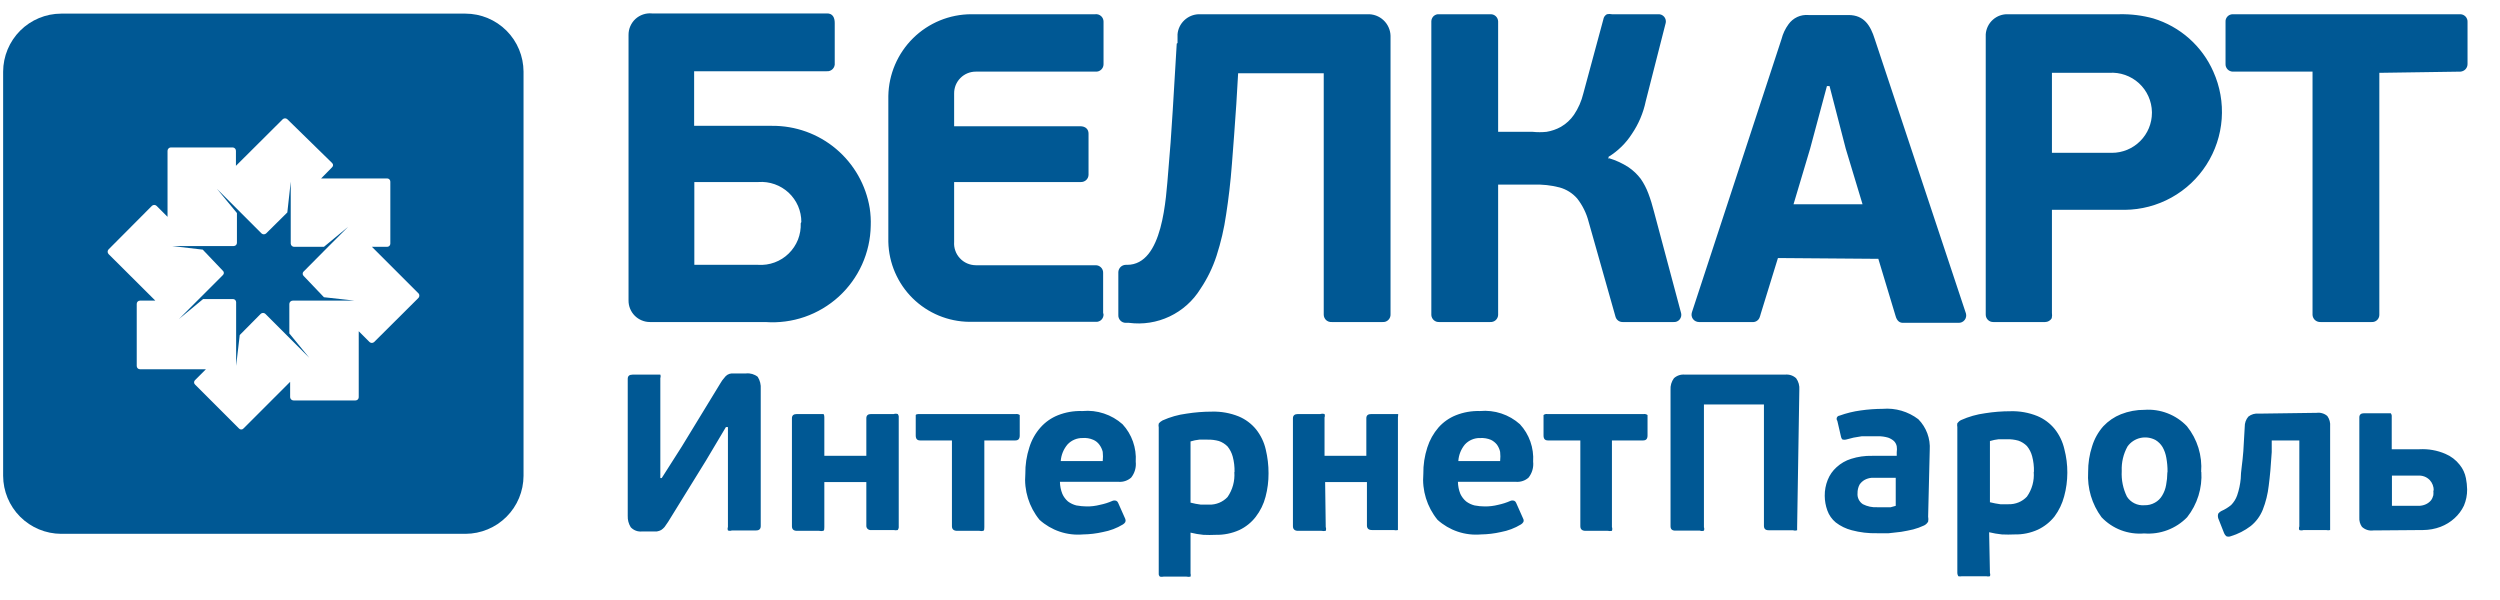
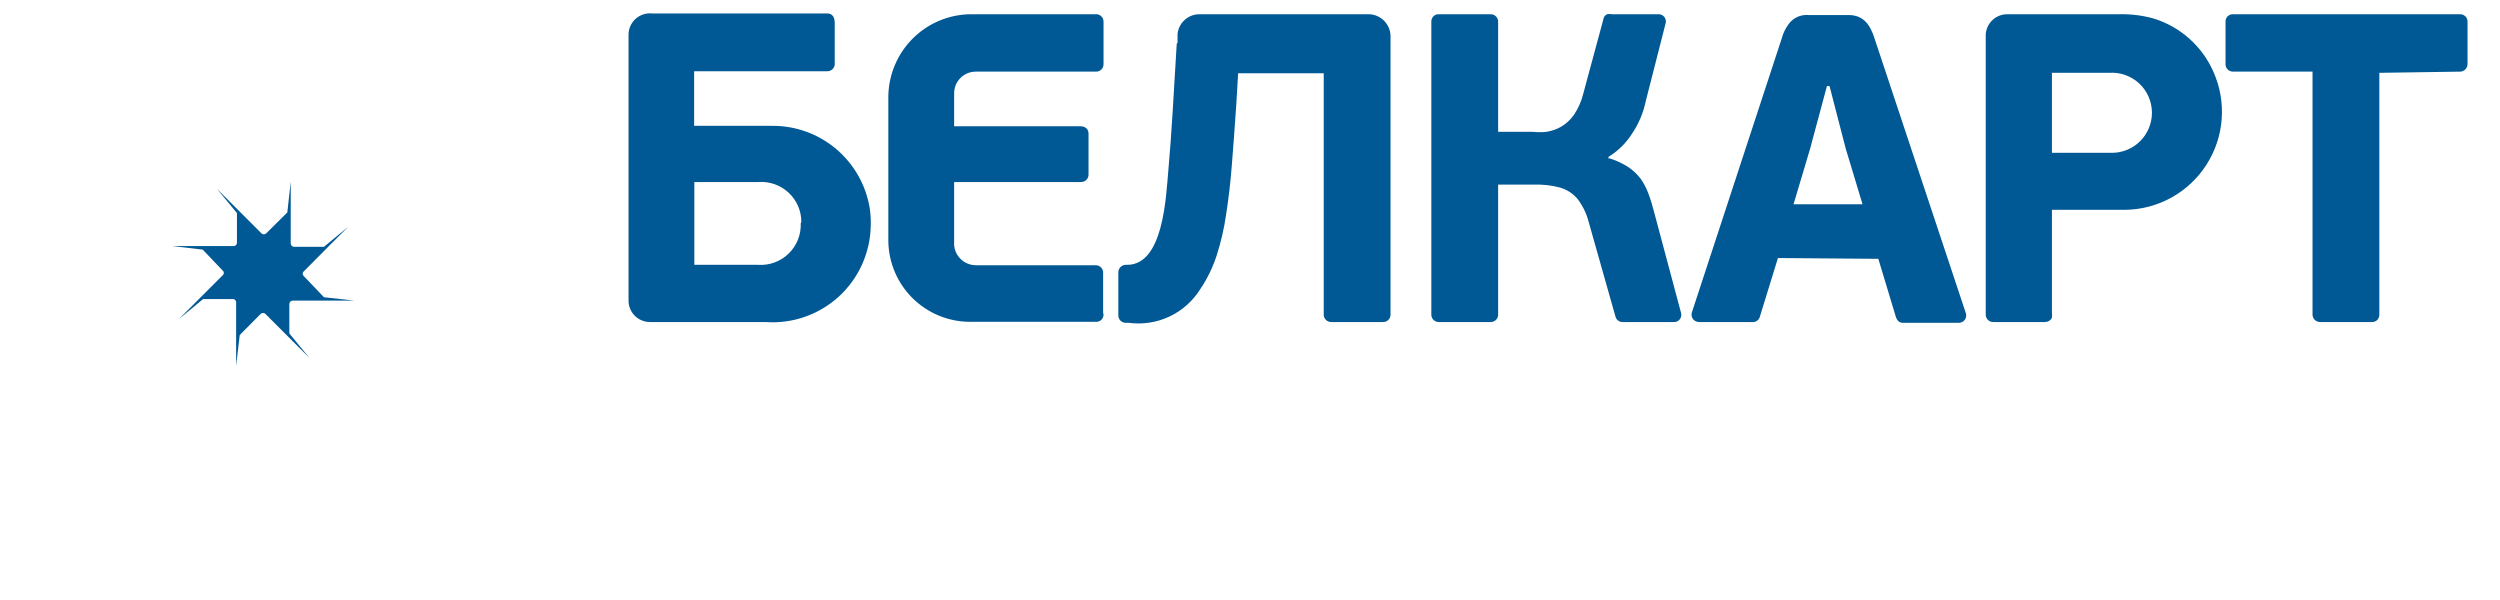
<svg xmlns="http://www.w3.org/2000/svg" width="75" height="18" viewBox="0 0 75 18" fill="none">
  <path fill-rule="evenodd" clip-rule="evenodd" d="M9.112 8.281C9.102 8.272 9.094 8.262 9.088 8.25C9.083 8.238 9.08 8.225 9.08 8.212C9.08 8.199 9.083 8.186 9.088 8.174C9.094 8.162 9.102 8.151 9.112 8.143L9.844 7.405L10.444 6.805L9.718 7.405H8.824C8.798 7.405 8.773 7.395 8.754 7.377C8.735 7.359 8.724 7.335 8.722 7.309V5.449L8.62 6.373L7.984 7.003C7.966 7.02 7.941 7.03 7.915 7.03C7.889 7.03 7.865 7.02 7.846 7.003L7.108 6.265L6.508 5.665L7.108 6.391V7.285C7.108 7.31 7.098 7.335 7.08 7.353C7.062 7.371 7.037 7.381 7.012 7.381H5.158L6.082 7.489L6.682 8.119C6.692 8.127 6.7 8.138 6.706 8.15C6.712 8.162 6.715 8.175 6.715 8.188C6.715 8.201 6.712 8.214 6.706 8.226C6.7 8.238 6.692 8.248 6.682 8.257L5.368 9.571L6.094 8.971H6.988C7.013 8.971 7.038 8.981 7.056 8.999C7.074 9.017 7.084 9.041 7.084 9.067V10.975L7.192 10.051L7.822 9.415C7.841 9.398 7.865 9.388 7.891 9.388C7.917 9.388 7.942 9.398 7.96 9.415L9.28 10.735L8.68 10.003V9.115C8.682 9.089 8.693 9.064 8.712 9.047C8.731 9.029 8.756 9.019 8.782 9.019H10.642L9.718 8.917L9.112 8.281Z" fill="#005894" />
-   <path fill-rule="evenodd" clip-rule="evenodd" d="M13.966 0.409H1.834C1.373 0.41 0.932 0.594 0.605 0.92C0.28 1.246 0.096 1.688 0.094 2.149V14.275C0.096 14.736 0.28 15.178 0.605 15.503C0.932 15.829 1.373 16.013 1.834 16.015H13.966C14.427 16.013 14.869 15.829 15.195 15.503C15.521 15.178 15.704 14.736 15.706 14.275V2.149C15.704 1.688 15.521 1.246 15.195 0.92C14.869 0.594 14.427 0.41 13.966 0.409ZM12.544 8.947L11.224 10.261C11.206 10.278 11.181 10.288 11.155 10.288C11.129 10.288 11.105 10.278 11.086 10.261L10.762 9.937V11.917C10.762 11.942 10.752 11.967 10.734 11.985C10.716 12.003 10.691 12.013 10.666 12.013H8.806C8.78 12.013 8.755 12.003 8.736 11.985C8.717 11.967 8.706 11.943 8.704 11.917V11.455L7.306 12.853C7.298 12.863 7.287 12.871 7.275 12.877C7.264 12.882 7.25 12.885 7.237 12.885C7.224 12.885 7.211 12.882 7.199 12.877C7.187 12.871 7.177 12.863 7.168 12.853L5.854 11.539C5.844 11.53 5.836 11.52 5.83 11.508C5.825 11.496 5.822 11.483 5.822 11.47C5.822 11.457 5.825 11.444 5.83 11.432C5.836 11.42 5.844 11.409 5.854 11.401L6.178 11.077H4.198C4.173 11.077 4.148 11.067 4.13 11.049C4.112 11.031 4.102 11.006 4.102 10.981V9.115C4.102 9.089 4.112 9.065 4.13 9.047C4.148 9.029 4.173 9.019 4.198 9.019H4.66L3.256 7.621C3.239 7.602 3.229 7.577 3.229 7.552C3.229 7.526 3.239 7.502 3.256 7.483L4.558 6.175C4.577 6.158 4.601 6.148 4.627 6.148C4.653 6.148 4.678 6.158 4.696 6.175L5.026 6.505V4.525C5.026 4.499 5.036 4.474 5.054 4.455C5.072 4.436 5.096 4.424 5.122 4.423H6.982C7.008 4.424 7.033 4.436 7.051 4.455C7.069 4.474 7.078 4.499 7.078 4.525V4.975L8.482 3.577C8.501 3.56 8.525 3.55 8.551 3.55C8.577 3.55 8.602 3.56 8.62 3.577L9.958 4.885C9.968 4.893 9.976 4.904 9.982 4.916C9.988 4.928 9.991 4.941 9.991 4.954C9.991 4.967 9.988 4.98 9.982 4.992C9.976 5.004 9.968 5.014 9.958 5.023L9.634 5.353H11.614C11.639 5.353 11.664 5.363 11.682 5.381C11.7 5.399 11.71 5.423 11.71 5.449V7.309C11.71 7.334 11.7 7.359 11.682 7.377C11.664 7.395 11.639 7.405 11.614 7.405H11.158L12.562 8.809C12.577 8.83 12.584 8.856 12.58 8.881C12.577 8.907 12.564 8.93 12.544 8.947Z" fill="#005894" />
  <path d="M35.302 1.309L35.182 3.313C35.14 3.997 35.098 4.585 35.05 5.113C34.978 5.947 34.894 7.945 33.814 7.945H33.772C33.714 7.946 33.66 7.969 33.618 8.009C33.578 8.049 33.553 8.104 33.55 8.161V9.451C33.548 9.481 33.553 9.511 33.563 9.539C33.574 9.568 33.59 9.594 33.611 9.616C33.632 9.638 33.656 9.655 33.684 9.667C33.712 9.679 33.742 9.685 33.772 9.685H33.868C34.285 9.74 34.709 9.674 35.088 9.494C35.468 9.314 35.789 9.028 36.01 8.671C36.218 8.363 36.381 8.028 36.496 7.675C36.627 7.27 36.724 6.854 36.784 6.433C36.856 5.971 36.916 5.467 36.958 4.915C37 4.363 37.048 3.763 37.09 3.115L37.144 2.197H39.712V9.439C39.712 9.47 39.718 9.5 39.731 9.528C39.743 9.556 39.761 9.582 39.783 9.603C39.806 9.623 39.833 9.639 39.861 9.649C39.891 9.659 39.921 9.663 39.952 9.661H41.476C41.508 9.664 41.54 9.659 41.57 9.649C41.6 9.638 41.627 9.621 41.649 9.599C41.672 9.576 41.69 9.55 41.701 9.52C41.713 9.49 41.718 9.459 41.716 9.427V1.075C41.714 0.986 41.694 0.899 41.657 0.818C41.621 0.738 41.569 0.665 41.504 0.605C41.439 0.544 41.363 0.498 41.28 0.467C41.197 0.437 41.108 0.423 41.02 0.427H35.962C35.801 0.432 35.648 0.496 35.531 0.606C35.413 0.717 35.34 0.866 35.326 1.027C35.326 1.111 35.326 1.195 35.326 1.291L35.302 1.309ZM19.498 9.661H22.96C23.36 9.69 23.761 9.638 24.14 9.507C24.518 9.376 24.866 9.169 25.163 8.899C25.458 8.629 25.696 8.301 25.861 7.936C26.026 7.571 26.115 7.176 26.122 6.775C26.129 6.598 26.118 6.422 26.092 6.247C25.979 5.552 25.62 4.921 25.083 4.468C24.545 4.014 23.862 3.769 23.158 3.775H20.824V2.137H24.802C24.835 2.14 24.868 2.135 24.899 2.124C24.929 2.112 24.957 2.094 24.98 2.071C25.003 2.047 25.021 2.019 25.031 1.988C25.042 1.957 25.046 1.924 25.042 1.891V0.691C25.042 0.529 24.982 0.397 24.802 0.403H19.558C19.468 0.394 19.378 0.405 19.292 0.434C19.207 0.463 19.128 0.509 19.062 0.57C18.996 0.631 18.944 0.706 18.908 0.789C18.872 0.871 18.855 0.961 18.856 1.051V9.013C18.855 9.098 18.871 9.182 18.903 9.26C18.935 9.339 18.982 9.41 19.042 9.471C19.101 9.531 19.173 9.579 19.251 9.611C19.329 9.644 19.413 9.661 19.498 9.661ZM61.558 9.385V6.295H63.748C64.236 6.29 64.716 6.164 65.143 5.927C65.571 5.69 65.932 5.351 66.195 4.939C66.459 4.528 66.615 4.057 66.651 3.57C66.687 3.083 66.6 2.594 66.4 2.149C66.233 1.769 65.985 1.43 65.674 1.154C65.364 0.879 64.997 0.674 64.6 0.553C64.27 0.462 63.928 0.42 63.586 0.427H60.244C60.076 0.42 59.912 0.479 59.787 0.591C59.661 0.703 59.585 0.859 59.572 1.027C59.572 1.081 59.572 1.141 59.572 1.201V9.439C59.572 9.469 59.578 9.498 59.589 9.525C59.601 9.553 59.618 9.577 59.639 9.598C59.66 9.619 59.685 9.635 59.713 9.646C59.741 9.656 59.771 9.662 59.8 9.661H61.354C61.394 9.661 61.434 9.65 61.468 9.63C61.503 9.61 61.532 9.582 61.552 9.547C61.564 9.494 61.566 9.439 61.558 9.385ZM64.558 3.385C64.558 3.703 64.431 4.008 64.206 4.233C63.981 4.458 63.676 4.585 63.358 4.585H61.558V2.185H63.274C63.437 2.173 63.6 2.195 63.753 2.249C63.907 2.303 64.049 2.387 64.169 2.497C64.289 2.607 64.385 2.74 64.452 2.889C64.519 3.037 64.555 3.198 64.558 3.361V3.385ZM56.35 7.765L56.866 9.475C56.908 9.631 56.992 9.685 57.088 9.685H58.756C58.791 9.686 58.826 9.679 58.857 9.665C58.889 9.65 58.917 9.628 58.939 9.6C58.961 9.573 58.975 9.541 58.982 9.506C58.989 9.472 58.988 9.437 58.978 9.403L56.242 1.171C56.116 0.769 55.924 0.451 55.456 0.451H54.256C54.141 0.441 54.024 0.461 53.919 0.509C53.814 0.558 53.723 0.633 53.656 0.727C53.558 0.86 53.487 1.011 53.446 1.171L50.758 9.367C50.747 9.4 50.743 9.436 50.748 9.471C50.753 9.506 50.767 9.539 50.787 9.568C50.808 9.597 50.835 9.62 50.867 9.636C50.898 9.652 50.933 9.661 50.968 9.661H52.558C52.605 9.667 52.653 9.658 52.694 9.634C52.736 9.61 52.768 9.573 52.786 9.529C52.8 9.492 52.813 9.454 52.822 9.415L53.338 7.741L56.35 7.765ZM53.806 6.127L54.304 4.459L54.808 2.581H54.886L55.372 4.459L55.876 6.127H53.806ZM48.256 4.771V4.705C48.539 4.53 48.779 4.295 48.958 4.015C49.159 3.719 49.299 3.387 49.372 3.037L49.972 0.685C49.979 0.653 49.977 0.619 49.969 0.588C49.961 0.556 49.945 0.527 49.924 0.502C49.902 0.477 49.875 0.457 49.845 0.444C49.815 0.431 49.783 0.425 49.75 0.427H48.358C48.309 0.416 48.257 0.416 48.208 0.427C48.179 0.443 48.154 0.465 48.135 0.492C48.117 0.519 48.104 0.55 48.1 0.583L47.5 2.803C47.445 3.032 47.35 3.25 47.218 3.445C47.117 3.592 46.983 3.715 46.828 3.805C46.694 3.88 46.548 3.93 46.396 3.955C46.259 3.969 46.119 3.969 45.982 3.955H44.944V0.643C44.942 0.585 44.918 0.53 44.877 0.49C44.835 0.449 44.78 0.427 44.722 0.427H43.174C43.145 0.424 43.115 0.428 43.087 0.437C43.059 0.447 43.034 0.462 43.011 0.481C42.99 0.501 42.972 0.525 42.96 0.552C42.947 0.578 42.941 0.607 42.94 0.637V9.451C42.941 9.48 42.949 9.509 42.962 9.535C42.974 9.561 42.992 9.585 43.013 9.604C43.035 9.624 43.061 9.639 43.088 9.649C43.116 9.658 43.145 9.662 43.174 9.661H44.704C44.733 9.663 44.763 9.66 44.792 9.65C44.82 9.641 44.846 9.626 44.868 9.607C44.891 9.587 44.909 9.563 44.922 9.536C44.935 9.51 44.942 9.481 44.944 9.451V5.539H46.006C46.269 5.529 46.532 5.557 46.786 5.623C46.991 5.679 47.174 5.794 47.314 5.953C47.474 6.157 47.591 6.392 47.656 6.643L48.466 9.505C48.479 9.55 48.507 9.59 48.545 9.618C48.582 9.646 48.629 9.661 48.676 9.661H50.206C50.24 9.664 50.274 9.658 50.306 9.646C50.337 9.633 50.365 9.613 50.387 9.587C50.409 9.561 50.425 9.53 50.433 9.497C50.441 9.464 50.442 9.43 50.434 9.397L49.618 6.343C49.572 6.16 49.517 5.979 49.45 5.803C49.392 5.648 49.316 5.501 49.222 5.365C49.119 5.23 48.996 5.112 48.856 5.017C48.675 4.9 48.48 4.809 48.274 4.747L48.256 4.771ZM33.094 9.385V8.185C33.095 8.155 33.09 8.126 33.079 8.098C33.068 8.07 33.052 8.045 33.031 8.024C33.011 8.003 32.985 7.986 32.958 7.974C32.931 7.963 32.901 7.957 32.872 7.957H29.272C29.183 7.956 29.094 7.937 29.012 7.901C28.93 7.865 28.856 7.812 28.796 7.746C28.735 7.681 28.688 7.603 28.659 7.519C28.629 7.434 28.617 7.344 28.624 7.255V5.461H32.428C32.457 5.462 32.486 5.457 32.513 5.446C32.541 5.436 32.565 5.42 32.587 5.4C32.608 5.38 32.625 5.356 32.637 5.329C32.649 5.303 32.655 5.274 32.656 5.245V4.009C32.656 3.877 32.566 3.787 32.404 3.787H28.624V2.803C28.623 2.717 28.64 2.632 28.671 2.553C28.704 2.474 28.751 2.402 28.812 2.341C28.872 2.28 28.944 2.232 29.022 2.199C29.102 2.166 29.186 2.149 29.272 2.149H32.872C32.902 2.15 32.933 2.146 32.961 2.136C32.989 2.125 33.015 2.109 33.037 2.088C33.059 2.067 33.076 2.042 33.088 2.015C33.1 1.987 33.106 1.957 33.106 1.927V0.649C33.106 0.618 33.1 0.587 33.087 0.558C33.074 0.529 33.056 0.504 33.033 0.483C33.009 0.462 32.982 0.446 32.952 0.436C32.922 0.427 32.891 0.423 32.86 0.427H29.14C28.486 0.428 27.859 0.686 27.393 1.145C26.928 1.604 26.661 2.227 26.65 2.881V7.255C26.664 7.893 26.927 8.501 27.381 8.949C27.836 9.397 28.448 9.65 29.086 9.655H32.878C32.908 9.657 32.938 9.652 32.966 9.641C32.994 9.631 33.02 9.615 33.041 9.594C33.062 9.573 33.079 9.548 33.09 9.52C33.102 9.492 33.107 9.463 33.106 9.433L33.094 9.385ZM71.38 2.185V9.451C71.379 9.48 71.373 9.509 71.36 9.536C71.348 9.563 71.33 9.587 71.309 9.606C71.286 9.626 71.261 9.641 71.233 9.65C71.205 9.66 71.175 9.663 71.146 9.661H69.616C69.557 9.664 69.498 9.644 69.453 9.605C69.408 9.566 69.381 9.51 69.376 9.451V2.149H66.976C66.947 2.147 66.918 2.14 66.892 2.127C66.866 2.115 66.842 2.097 66.822 2.075C66.803 2.054 66.788 2.028 66.778 2.001C66.768 1.973 66.764 1.944 66.766 1.915V0.661C66.764 0.632 66.767 0.602 66.776 0.574C66.786 0.546 66.801 0.52 66.821 0.498C66.84 0.477 66.864 0.459 66.891 0.447C66.918 0.434 66.947 0.428 66.976 0.427H73.816C73.845 0.428 73.874 0.436 73.9 0.448C73.926 0.461 73.95 0.479 73.97 0.5C73.989 0.522 74.004 0.547 74.014 0.575C74.024 0.602 74.028 0.632 74.026 0.661V1.915C74.028 1.973 74.007 2.03 73.968 2.074C73.929 2.117 73.874 2.144 73.816 2.149L71.38 2.185ZM24.022 6.697C24.029 6.865 24 7.033 23.939 7.19C23.876 7.346 23.782 7.488 23.661 7.606C23.541 7.724 23.397 7.815 23.239 7.873C23.081 7.932 22.912 7.956 22.744 7.945H20.83V5.461H22.756C22.92 5.449 23.085 5.472 23.241 5.527C23.396 5.582 23.539 5.669 23.66 5.781C23.78 5.894 23.876 6.03 23.942 6.181C24.007 6.333 24.041 6.496 24.04 6.661L24.022 6.697Z" fill="#005894" />
-   <path fill-rule="evenodd" clip-rule="evenodd" d="M73.012 14.719C73.014 14.601 72.972 14.487 72.892 14.401C72.846 14.354 72.791 14.318 72.73 14.295C72.669 14.273 72.603 14.263 72.538 14.269H71.758V15.175H72.544C72.624 15.177 72.705 15.161 72.778 15.127C72.836 15.1 72.887 15.061 72.928 15.013C72.963 14.966 72.987 14.913 73 14.857C73.005 14.809 73.005 14.761 73 14.713L73.012 14.719ZM71.2 15.913C71.139 15.922 71.076 15.916 71.017 15.898C70.958 15.879 70.903 15.847 70.858 15.805C70.8 15.723 70.773 15.623 70.78 15.523V12.523C70.78 12.439 70.828 12.397 70.924 12.397H71.596C71.662 12.397 71.704 12.397 71.722 12.397C71.733 12.411 71.742 12.427 71.747 12.445C71.753 12.462 71.754 12.481 71.752 12.499V13.477H72.586C72.851 13.463 73.116 13.51 73.36 13.615C73.53 13.686 73.679 13.8 73.792 13.945C73.886 14.061 73.95 14.2 73.978 14.347C74 14.457 74.012 14.57 74.014 14.683C74.016 14.85 73.983 15.015 73.918 15.169C73.85 15.312 73.754 15.441 73.636 15.547C73.514 15.659 73.371 15.746 73.216 15.805C73.049 15.868 72.872 15.9 72.694 15.901L71.2 15.913ZM69.502 12.385C69.559 12.377 69.617 12.382 69.671 12.399C69.726 12.415 69.777 12.443 69.82 12.481C69.885 12.571 69.915 12.682 69.904 12.793V15.793C69.904 15.847 69.904 15.883 69.904 15.901C69.864 15.911 69.824 15.911 69.784 15.901H69.106C69.065 15.915 69.021 15.915 68.98 15.901C68.973 15.884 68.969 15.865 68.969 15.847C68.969 15.828 68.973 15.81 68.98 15.793V13.213H68.152V13.561C68.128 13.961 68.098 14.297 68.062 14.569C68.034 14.818 67.974 15.062 67.882 15.295C67.805 15.485 67.682 15.652 67.522 15.781C67.342 15.918 67.139 16.022 66.922 16.087C66.879 16.104 66.833 16.104 66.79 16.087C66.761 16.063 66.738 16.032 66.724 15.997L66.544 15.541C66.533 15.5 66.533 15.456 66.544 15.415C66.544 15.415 66.58 15.361 66.64 15.331C66.746 15.285 66.845 15.224 66.934 15.151C67.014 15.069 67.076 14.971 67.114 14.863C67.17 14.7 67.206 14.531 67.222 14.359C67.222 14.149 67.276 13.879 67.3 13.537L67.342 12.805C67.339 12.693 67.378 12.584 67.45 12.499C67.538 12.429 67.65 12.397 67.762 12.409L69.502 12.385ZM65.026 14.149C65.027 14.01 65.015 13.871 64.99 13.735C64.971 13.621 64.933 13.511 64.876 13.411C64.824 13.325 64.752 13.253 64.666 13.201C64.526 13.126 64.364 13.104 64.21 13.139C64.055 13.174 63.919 13.264 63.826 13.393C63.701 13.618 63.641 13.873 63.652 14.131C63.637 14.396 63.691 14.661 63.808 14.899C63.863 14.985 63.941 15.055 64.033 15.1C64.125 15.146 64.228 15.165 64.33 15.157C64.441 15.161 64.551 15.134 64.648 15.079C64.738 15.03 64.812 14.957 64.864 14.869C64.925 14.77 64.965 14.659 64.984 14.545C65.007 14.426 65.019 14.306 65.02 14.185L65.026 14.149ZM66.04 14.149C66.072 14.642 65.92 15.129 65.614 15.517C65.448 15.688 65.246 15.82 65.023 15.904C64.8 15.988 64.562 16.022 64.324 16.003C64.088 16.023 63.851 15.99 63.629 15.906C63.408 15.822 63.209 15.689 63.046 15.517C62.757 15.126 62.615 14.646 62.644 14.161C62.642 13.898 62.682 13.636 62.764 13.387C62.832 13.165 62.946 12.961 63.1 12.787C63.248 12.63 63.428 12.507 63.628 12.427C63.854 12.338 64.094 12.293 64.336 12.295C64.571 12.278 64.807 12.314 65.027 12.399C65.247 12.484 65.445 12.616 65.608 12.787C65.921 13.176 66.073 13.669 66.034 14.167L66.04 14.149ZM61.018 14.149C61.022 13.993 61.004 13.838 60.964 13.687C60.935 13.575 60.881 13.471 60.808 13.381C60.735 13.308 60.647 13.252 60.55 13.219C60.438 13.188 60.323 13.174 60.208 13.177H59.962C59.873 13.187 59.784 13.205 59.698 13.231V15.067C59.801 15.093 59.905 15.113 60.01 15.127H60.256C60.359 15.13 60.461 15.111 60.557 15.072C60.652 15.033 60.737 14.974 60.808 14.899C60.96 14.684 61.032 14.423 61.012 14.161L61.018 14.149ZM59.698 17.191C59.71 17.222 59.71 17.256 59.698 17.287C59.661 17.297 59.621 17.297 59.584 17.287H58.858C58.823 17.295 58.785 17.295 58.75 17.287C58.75 17.287 58.72 17.239 58.72 17.191V12.811C58.712 12.773 58.712 12.734 58.72 12.697C58.75 12.656 58.789 12.623 58.834 12.601C59.063 12.499 59.306 12.43 59.554 12.397C59.806 12.357 60.061 12.337 60.316 12.337C60.591 12.329 60.865 12.378 61.12 12.481C61.323 12.566 61.503 12.7 61.642 12.871C61.781 13.047 61.88 13.252 61.93 13.471C61.991 13.704 62.022 13.944 62.02 14.185C62.019 14.424 61.988 14.662 61.924 14.893C61.867 15.109 61.769 15.313 61.636 15.493C61.503 15.661 61.332 15.797 61.138 15.889C60.918 15.989 60.678 16.039 60.436 16.033C60.31 16.039 60.184 16.039 60.058 16.033C59.928 16.02 59.8 15.998 59.674 15.967L59.698 17.191ZM56.872 14.335H56.338H56.14C56.071 14.342 56.004 14.362 55.942 14.395C55.879 14.43 55.826 14.479 55.786 14.539C55.745 14.618 55.724 14.707 55.726 14.797C55.72 14.861 55.732 14.926 55.761 14.985C55.79 15.043 55.833 15.092 55.888 15.127C56.02 15.194 56.166 15.225 56.314 15.217H56.422H56.566H56.722L56.872 15.175V14.335ZM57.844 15.499C57.854 15.548 57.854 15.599 57.844 15.649C57.816 15.698 57.775 15.738 57.724 15.763C57.618 15.813 57.507 15.854 57.394 15.883C57.274 15.911 57.154 15.935 57.034 15.955L56.662 15.997H56.308C56.053 16.003 55.799 15.973 55.552 15.907C55.378 15.862 55.214 15.783 55.072 15.673C54.957 15.578 54.87 15.454 54.82 15.313C54.769 15.172 54.743 15.024 54.742 14.875C54.74 14.71 54.771 14.547 54.832 14.395C54.89 14.25 54.98 14.121 55.096 14.017C55.221 13.902 55.371 13.815 55.534 13.765C55.737 13.7 55.95 13.67 56.164 13.675H56.902V13.567C56.911 13.507 56.911 13.447 56.902 13.387C56.89 13.328 56.861 13.273 56.818 13.231C56.767 13.186 56.708 13.152 56.644 13.129C56.544 13.1 56.442 13.086 56.338 13.087H56.11H55.858L55.606 13.129L55.396 13.183C55.355 13.195 55.311 13.195 55.27 13.183C55.247 13.158 55.232 13.127 55.228 13.093L55.12 12.625C55.109 12.611 55.102 12.595 55.1 12.578C55.097 12.561 55.1 12.543 55.106 12.527C55.113 12.511 55.124 12.497 55.138 12.487C55.152 12.477 55.169 12.47 55.186 12.469C55.392 12.394 55.605 12.342 55.822 12.313C56.04 12.282 56.261 12.266 56.482 12.265C56.864 12.233 57.245 12.345 57.55 12.577C57.669 12.698 57.761 12.843 57.82 13.002C57.879 13.161 57.903 13.331 57.892 13.501L57.844 15.499ZM53.914 15.805C53.914 15.859 53.914 15.889 53.914 15.907C53.873 15.921 53.829 15.921 53.788 15.907H53.056C52.966 15.907 52.918 15.865 52.918 15.775V12.133H51.118V15.817C51.131 15.85 51.131 15.886 51.118 15.919C51.08 15.934 51.036 15.934 50.998 15.919H50.26C50.164 15.919 50.116 15.877 50.116 15.787V11.695C50.108 11.57 50.144 11.447 50.218 11.347C50.262 11.306 50.315 11.276 50.372 11.257C50.428 11.239 50.489 11.232 50.548 11.239H53.548C53.609 11.232 53.67 11.238 53.728 11.256C53.786 11.275 53.839 11.306 53.884 11.347C53.957 11.448 53.99 11.571 53.98 11.695L53.914 15.805ZM48.358 13.213V15.811C48.372 15.848 48.372 15.888 48.358 15.925C48.317 15.934 48.273 15.934 48.232 15.925H47.566C47.464 15.925 47.41 15.877 47.41 15.787V13.213H46.438C46.348 13.213 46.306 13.165 46.306 13.063V12.577C46.306 12.511 46.306 12.469 46.306 12.451C46.321 12.439 46.338 12.43 46.357 12.425C46.376 12.42 46.395 12.418 46.414 12.421H49.318C49.356 12.417 49.395 12.428 49.426 12.451C49.426 12.451 49.426 12.511 49.426 12.577V13.063C49.426 13.165 49.384 13.213 49.294 13.213H48.358ZM44.398 13.141C44.314 13.139 44.23 13.156 44.153 13.189C44.075 13.222 44.006 13.271 43.948 13.333C43.831 13.474 43.761 13.648 43.75 13.831H45.004C45.014 13.739 45.014 13.647 45.004 13.555C44.987 13.477 44.954 13.404 44.908 13.339C44.859 13.278 44.798 13.229 44.728 13.195C44.627 13.153 44.519 13.135 44.41 13.141H44.398ZM44.398 12.331C44.615 12.311 44.833 12.336 45.039 12.404C45.246 12.472 45.436 12.582 45.598 12.727C45.737 12.877 45.843 13.054 45.911 13.247C45.979 13.44 46.007 13.645 45.994 13.849C46.013 14.021 45.964 14.193 45.856 14.329C45.806 14.373 45.749 14.407 45.686 14.428C45.623 14.45 45.556 14.459 45.49 14.455H43.738C43.74 14.578 43.764 14.7 43.81 14.815C43.851 14.903 43.91 14.98 43.984 15.043C44.059 15.099 44.145 15.14 44.236 15.163C44.339 15.183 44.444 15.193 44.548 15.193C44.682 15.194 44.814 15.178 44.944 15.145C45.072 15.118 45.197 15.078 45.316 15.025C45.353 15.011 45.393 15.011 45.43 15.025C45.455 15.037 45.474 15.059 45.484 15.085L45.7 15.571C45.707 15.585 45.71 15.6 45.71 15.616C45.71 15.631 45.707 15.647 45.7 15.661C45.683 15.691 45.658 15.715 45.628 15.733C45.444 15.845 45.24 15.922 45.028 15.961C44.831 16.006 44.63 16.03 44.428 16.033C44.193 16.053 43.955 16.025 43.731 15.949C43.508 15.874 43.301 15.753 43.126 15.595C42.81 15.208 42.657 14.713 42.7 14.215C42.696 13.946 42.737 13.678 42.82 13.423C42.89 13.202 43.005 12.998 43.156 12.823C43.299 12.662 43.478 12.537 43.678 12.457C43.905 12.367 44.148 12.324 44.392 12.331H44.398ZM39.772 15.811C39.786 15.848 39.786 15.888 39.772 15.925C39.731 15.934 39.687 15.934 39.646 15.925H38.938C38.842 15.925 38.788 15.877 38.788 15.787V12.547C38.788 12.463 38.842 12.421 38.938 12.421H39.61C39.651 12.409 39.695 12.409 39.736 12.421C39.749 12.454 39.749 12.49 39.736 12.523V13.675H40.99V12.547C40.99 12.463 41.038 12.421 41.14 12.421H41.812C41.878 12.421 41.92 12.421 41.938 12.421C41.956 12.421 41.938 12.469 41.938 12.523V15.787C41.938 15.847 41.938 15.883 41.938 15.901C41.897 15.912 41.853 15.912 41.812 15.901H41.158C41.056 15.901 41.008 15.853 41.008 15.763V14.461H39.754L39.772 15.811ZM37.036 14.161C37.04 14.005 37.022 13.85 36.982 13.699C36.952 13.587 36.899 13.483 36.826 13.393C36.753 13.32 36.665 13.264 36.568 13.231C36.456 13.2 36.341 13.186 36.226 13.189H35.98C35.891 13.198 35.802 13.216 35.716 13.243V15.079C35.819 15.106 35.923 15.126 36.028 15.139H36.274C36.377 15.142 36.479 15.123 36.575 15.084C36.67 15.045 36.755 14.986 36.826 14.911C36.978 14.692 37.05 14.427 37.03 14.161H37.036ZM35.716 17.203C35.726 17.234 35.726 17.267 35.716 17.299C35.676 17.308 35.636 17.308 35.596 17.299H34.906C34.871 17.307 34.833 17.307 34.798 17.299C34.785 17.287 34.774 17.272 34.768 17.255C34.761 17.239 34.76 17.221 34.762 17.203V12.823C34.754 12.785 34.754 12.746 34.762 12.709C34.792 12.668 34.831 12.636 34.876 12.613C35.105 12.51 35.348 12.441 35.596 12.409C35.848 12.369 36.103 12.349 36.358 12.349C36.633 12.341 36.907 12.39 37.162 12.493C37.365 12.578 37.545 12.712 37.684 12.883C37.823 13.059 37.922 13.264 37.972 13.483C38.028 13.717 38.057 13.956 38.056 14.197C38.058 14.436 38.027 14.674 37.966 14.905C37.91 15.123 37.809 15.327 37.672 15.505C37.542 15.674 37.373 15.81 37.18 15.901C36.957 16.001 36.716 16.05 36.472 16.045C36.348 16.051 36.224 16.051 36.1 16.045C35.97 16.032 35.842 16.011 35.716 15.979V17.203ZM32.476 13.141C32.392 13.139 32.308 13.156 32.231 13.189C32.153 13.222 32.084 13.271 32.026 13.333C31.907 13.473 31.836 13.647 31.822 13.831H33.082C33.092 13.739 33.092 13.647 33.082 13.555C33.063 13.477 33.028 13.403 32.98 13.339C32.934 13.276 32.872 13.226 32.8 13.195C32.696 13.149 32.583 13.131 32.47 13.141H32.476ZM32.476 12.331C32.693 12.311 32.91 12.336 33.117 12.405C33.323 12.473 33.513 12.582 33.676 12.727C33.815 12.877 33.921 13.054 33.989 13.247C34.057 13.44 34.085 13.645 34.072 13.849C34.091 14.021 34.042 14.193 33.934 14.329C33.833 14.417 33.702 14.463 33.568 14.455H31.798C31.8 14.578 31.824 14.7 31.87 14.815C31.908 14.902 31.966 14.98 32.038 15.043C32.113 15.099 32.199 15.14 32.29 15.163C32.393 15.182 32.498 15.192 32.602 15.193C32.736 15.195 32.869 15.178 32.998 15.145C33.128 15.119 33.255 15.079 33.376 15.025C33.413 15.011 33.453 15.011 33.49 15.025C33.515 15.037 33.534 15.059 33.544 15.085L33.76 15.571C33.771 15.6 33.771 15.632 33.76 15.661C33.743 15.691 33.717 15.715 33.688 15.733C33.504 15.845 33.3 15.922 33.088 15.961C32.891 16.006 32.69 16.03 32.488 16.033C32.253 16.053 32.015 16.025 31.791 15.949C31.568 15.874 31.361 15.753 31.186 15.595C30.87 15.208 30.717 14.713 30.76 14.215C30.756 13.946 30.797 13.678 30.88 13.423C30.948 13.201 31.062 12.996 31.216 12.823C31.359 12.662 31.538 12.537 31.738 12.457C31.965 12.367 32.208 12.324 32.452 12.331H32.476ZM29.53 13.213V15.811C29.53 15.871 29.53 15.907 29.5 15.925C29.46 15.935 29.42 15.935 29.38 15.925H28.714C28.612 15.925 28.558 15.877 28.558 15.787V13.213H27.604C27.514 13.213 27.472 13.165 27.472 13.063V12.577C27.472 12.511 27.472 12.469 27.472 12.451C27.472 12.433 27.52 12.421 27.58 12.421H30.484C30.522 12.417 30.561 12.428 30.592 12.451C30.592 12.451 30.592 12.511 30.592 12.577V13.063C30.592 13.165 30.55 13.213 30.46 13.213H29.53ZM24.73 15.811C24.73 15.871 24.73 15.907 24.7 15.925C24.659 15.935 24.615 15.935 24.574 15.925H23.908C23.806 15.925 23.758 15.877 23.758 15.787V12.547C23.758 12.463 23.806 12.421 23.908 12.421H24.574C24.64 12.421 24.682 12.421 24.7 12.421C24.718 12.421 24.73 12.469 24.73 12.523V13.675H25.99V12.547C25.99 12.463 26.038 12.421 26.134 12.421H26.812C26.851 12.408 26.893 12.408 26.932 12.421C26.943 12.435 26.952 12.451 26.957 12.469C26.963 12.486 26.964 12.505 26.962 12.523V15.787C26.967 15.827 26.956 15.868 26.932 15.901C26.892 15.911 26.852 15.911 26.812 15.901H26.134C26.115 15.904 26.096 15.902 26.077 15.896C26.059 15.89 26.042 15.88 26.028 15.867C26.014 15.854 26.004 15.838 25.997 15.819C25.991 15.801 25.988 15.782 25.99 15.763V14.461H24.73V15.811ZM21.778 12.811L21.178 13.819L20.044 15.655L19.936 15.811C19.907 15.845 19.872 15.876 19.834 15.901C19.795 15.922 19.752 15.936 19.708 15.943H19.54H19.27C19.206 15.951 19.141 15.944 19.08 15.922C19.02 15.9 18.966 15.864 18.922 15.817C18.858 15.714 18.827 15.595 18.832 15.475V11.365C18.832 11.281 18.88 11.239 18.976 11.239H19.696C19.756 11.239 19.798 11.239 19.81 11.239C19.822 11.272 19.822 11.308 19.81 11.341V14.341H19.852L20.452 13.399L21.616 11.491C21.646 11.437 21.683 11.387 21.724 11.341C21.75 11.303 21.782 11.271 21.82 11.245C21.858 11.221 21.901 11.207 21.946 11.203H22.114H22.384C22.509 11.19 22.634 11.227 22.732 11.305C22.8 11.414 22.832 11.542 22.822 11.671V15.781C22.822 15.871 22.774 15.913 22.684 15.913H21.958C21.92 15.928 21.876 15.928 21.838 15.913C21.825 15.88 21.825 15.844 21.838 15.811V12.811H21.778Z" fill="#005894" />
</svg>